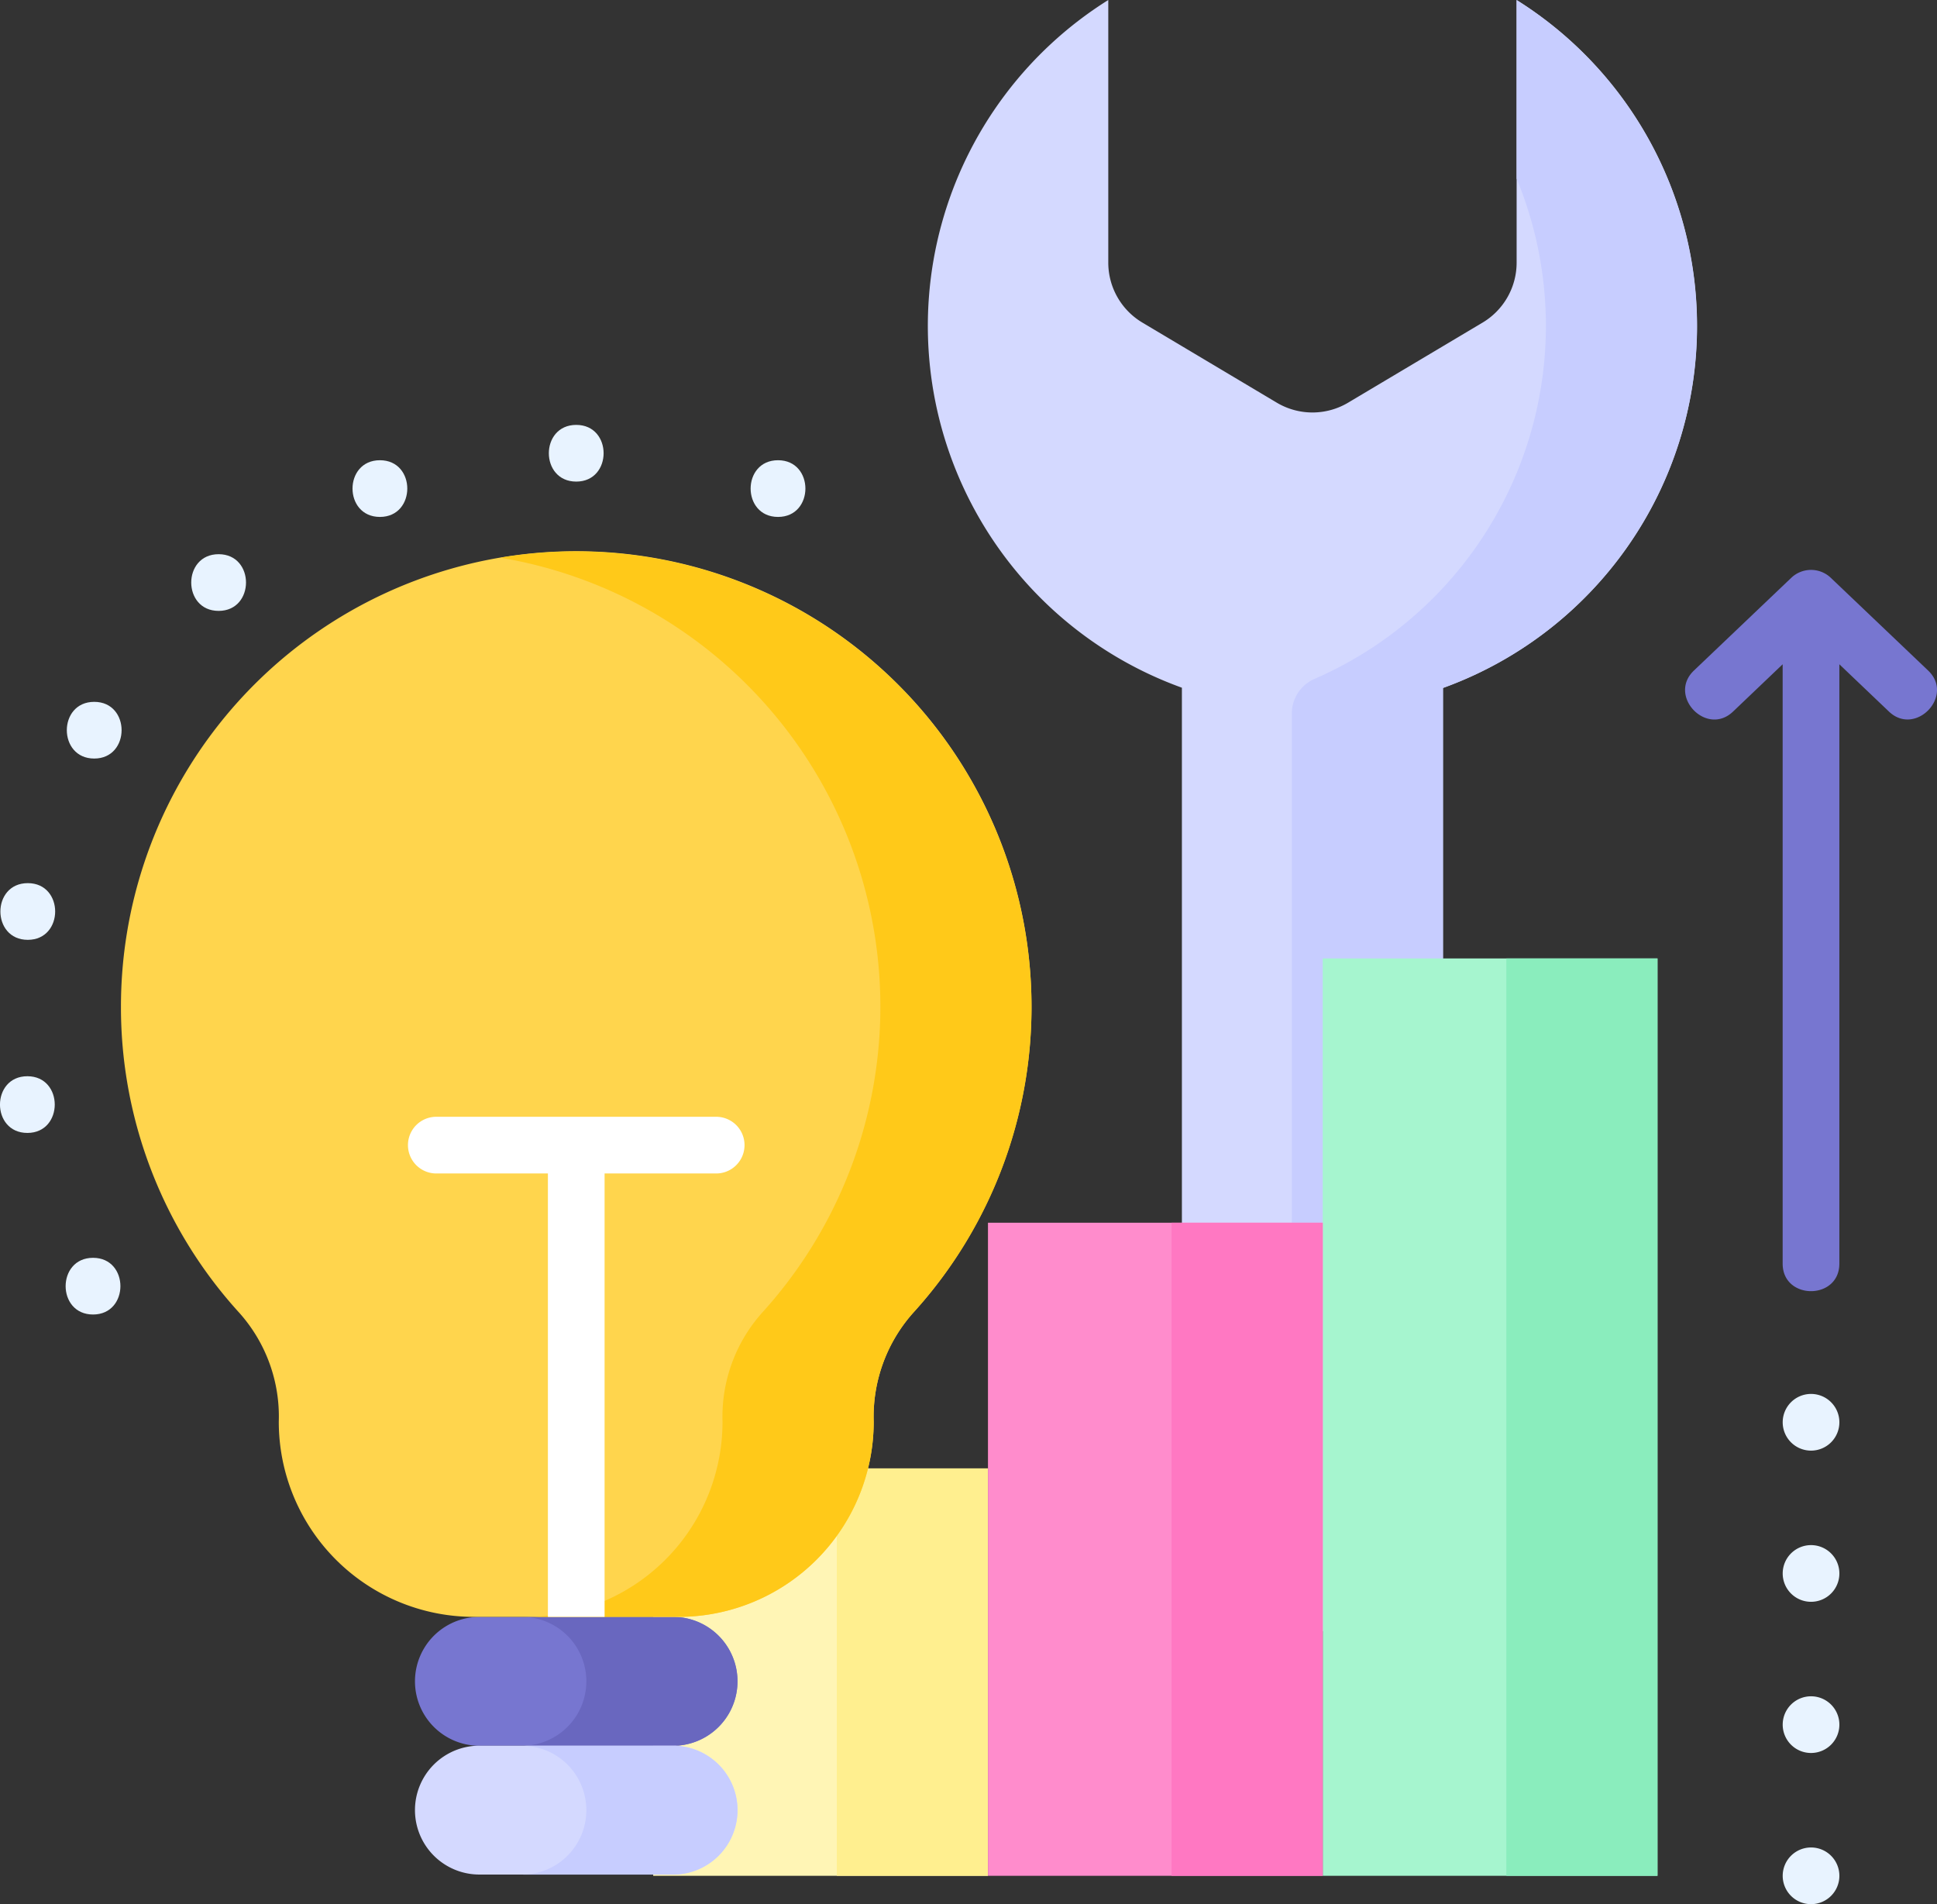
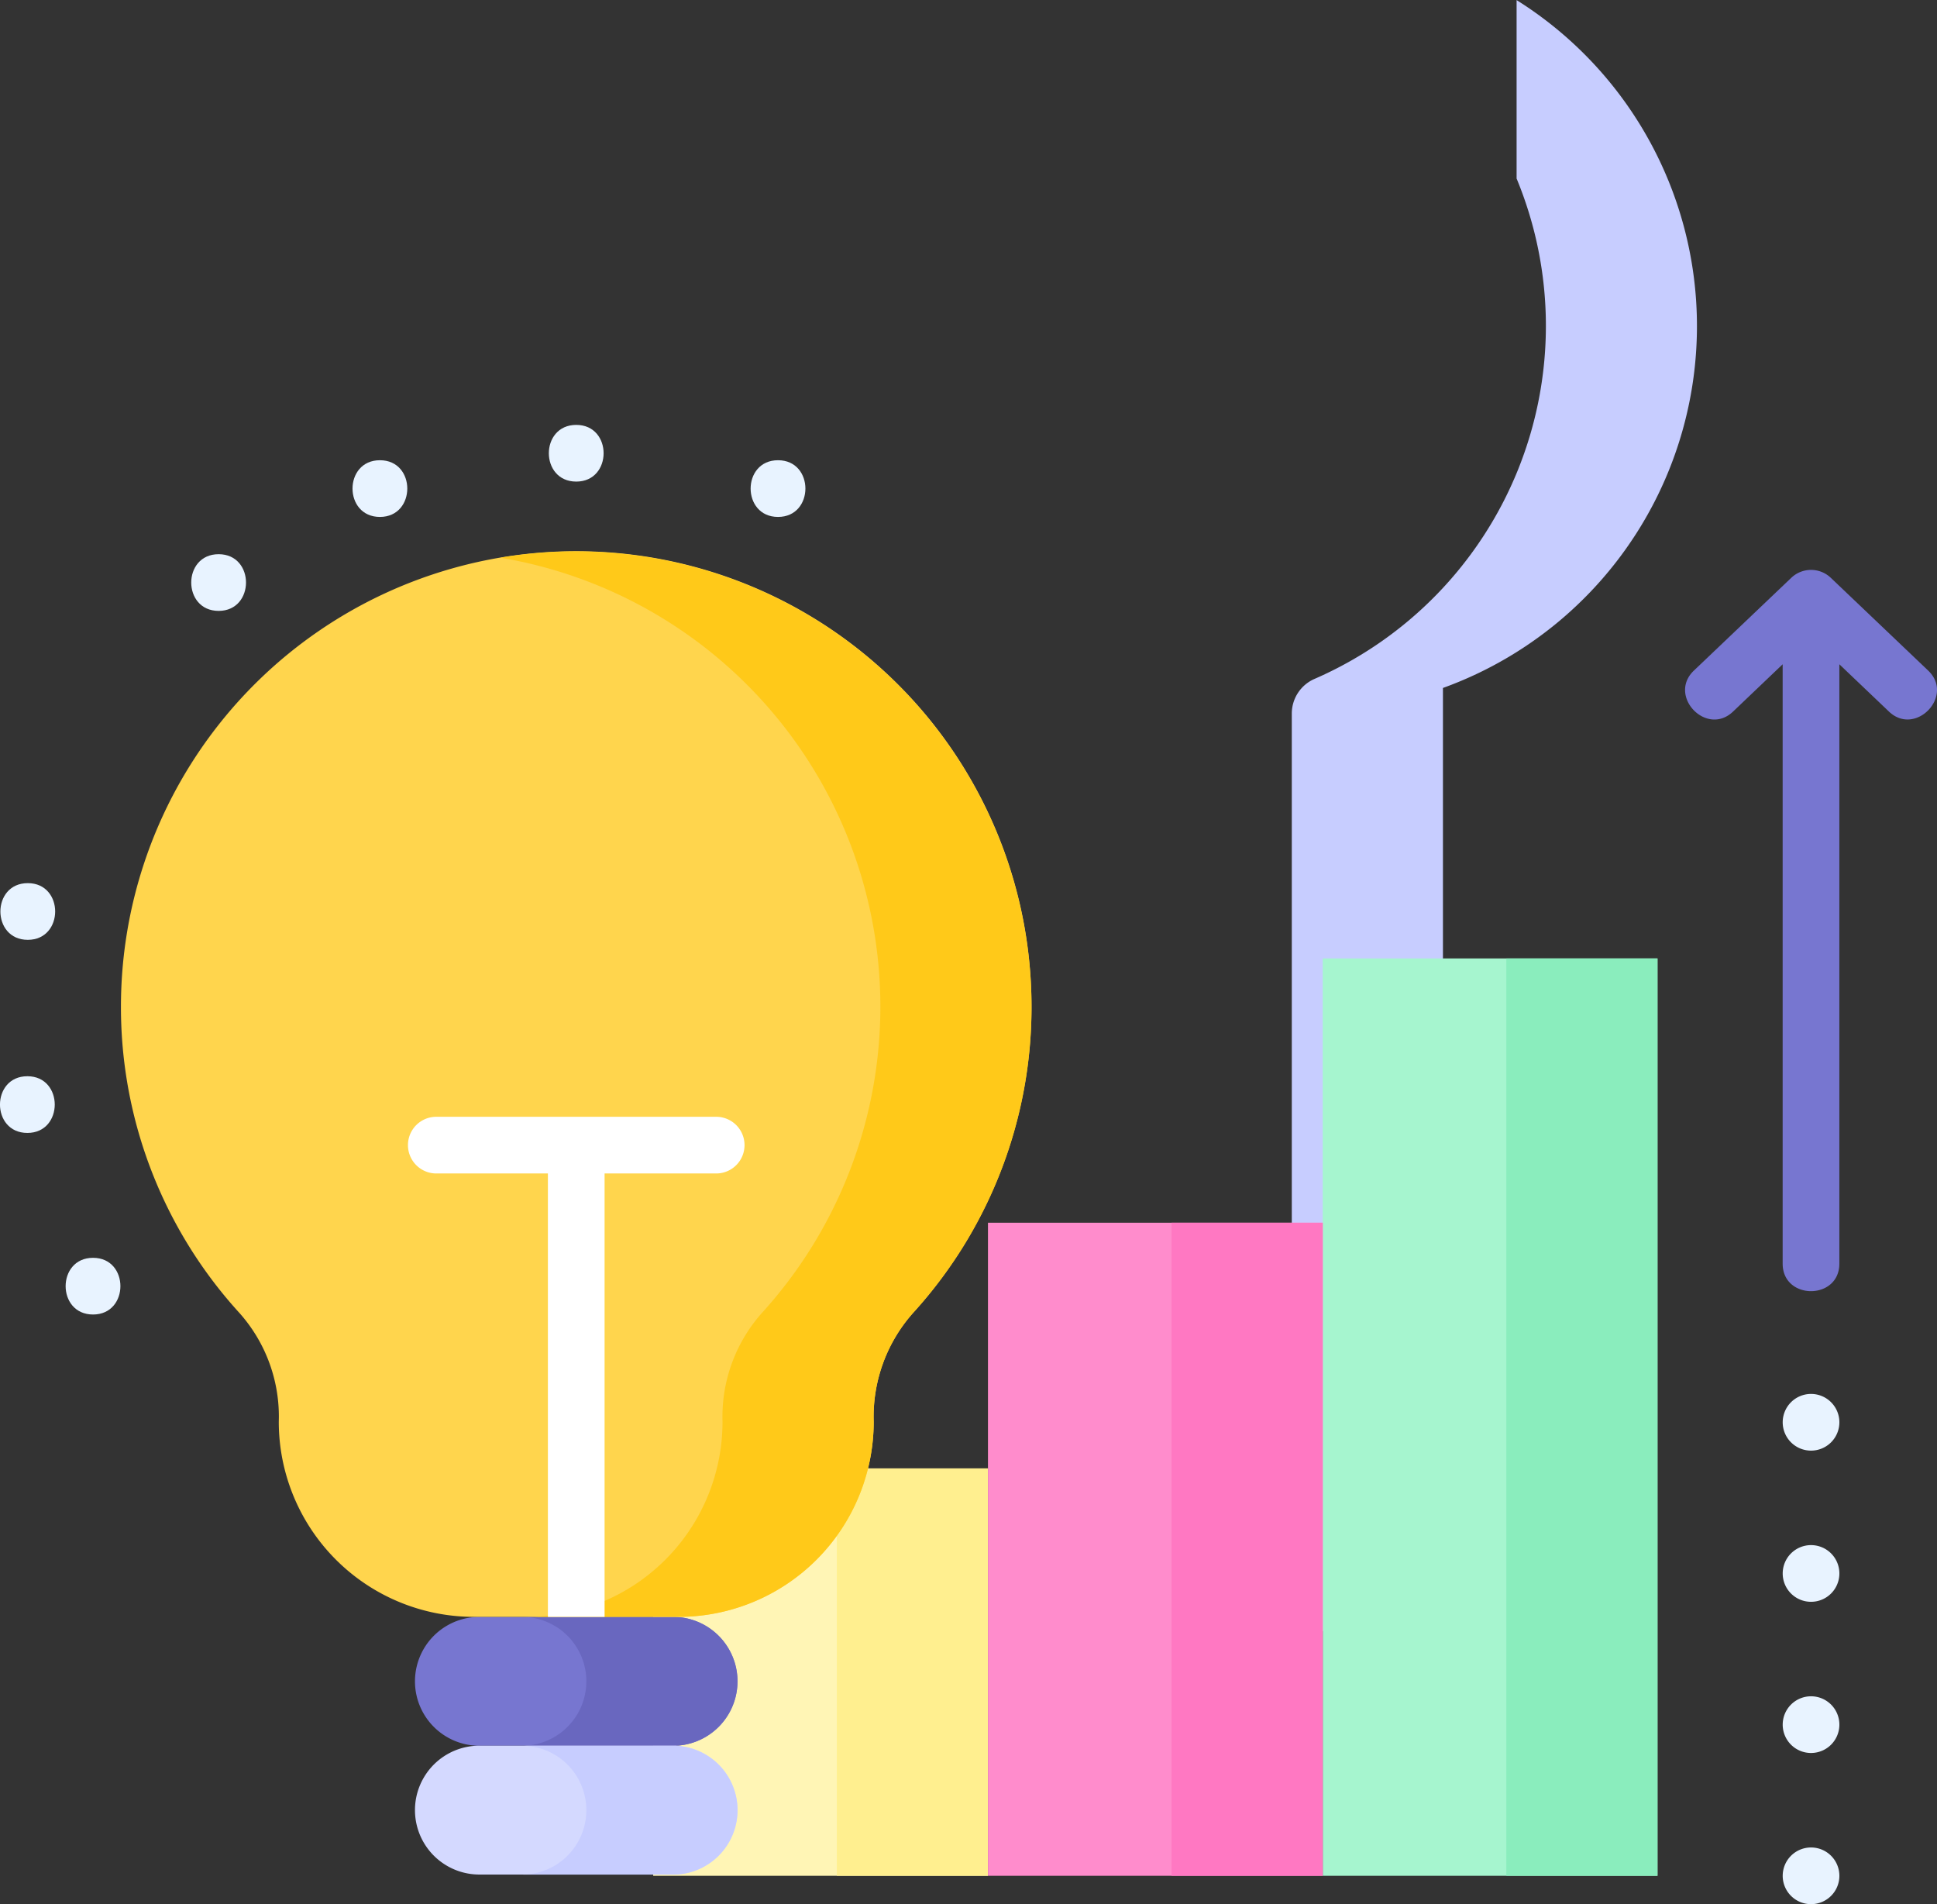
<svg xmlns="http://www.w3.org/2000/svg" width="187.287" height="184.081" viewBox="0 0 187.287 184.081">
  <rect x="0" y="0" width="187.287" height="184.081" fill="#333333" stroke="none" />
  <g id="_3930500" data-name="3930500" transform="translate(0 -4.383)">
    <g id="Group_509" data-name="Group 509" transform="translate(89.711 4.383)">
      <g id="Group_508" data-name="Group 508">
-         <path id="Path_871" data-name="Path 871" d="M319.625,35.9A37.159,37.159,0,0,0,302.178,4.383V29.771a6.746,6.746,0,0,1-3.293,5.8L285.89,43.308a6.746,6.746,0,0,1-6.906,0l-12.995-7.742a6.746,6.746,0,0,1-3.293-5.8V4.383a37.178,37.178,0,0,0,7.118,66.483v78.624a12.623,12.623,0,0,0,25.246,0v-78.6A37.2,37.2,0,0,0,319.625,35.9Z" transform="translate(-245.248 -4.383)" fill="#d4d9ff" />
-       </g>
+         </g>
    </g>
    <g id="Group_510" data-name="Group 510" transform="translate(119.591 4.383)">
      <path id="Path_872" data-name="Path 872" d="M353.983,4.383v17.26a37.222,37.222,0,0,1-19.536,48.371,3.651,3.651,0,0,0-2.2,3.347V149.49a12.606,12.606,0,0,1-5.316,10.294,12.624,12.624,0,0,0,19.93-10.294v-78.6a37.195,37.195,0,0,0,7.118-66.5Z" transform="translate(-326.935 -4.383)" fill="#c7cdff" />
    </g>
    <g id="Group_513" data-name="Group 513" transform="translate(63.158 97.038)">
      <g id="Group_512" data-name="Group 512">
        <g id="Group_511" data-name="Group 511">
          <path id="Path_873" data-name="Path 873" d="M172.659,392.459h32.368v39.384H172.659Z" transform="translate(-172.659 -343.158)" fill="#fff5b5" />
          <path id="Path_874" data-name="Path 874" d="M221.192,392.459h14.615v39.384H221.192Z" transform="translate(-203.439 -343.158)" fill="#ffef8f" />
          <path id="Path_875" data-name="Path 875" d="M349.632,257.682H382v88.685H349.632Z" transform="translate(-284.896 -257.682)" fill="#a6f5cf" />
          <path id="Path_876" data-name="Path 876" d="M398.164,257.681h14.615v88.685H398.164Z" transform="translate(-315.675 -257.681)" fill="#8aedbd" />
          <path id="Path_877" data-name="Path 877" d="M261.146,327.53h32.368v63.135H261.146Z" transform="translate(-228.778 -301.98)" fill="#ff8ccc" />
          <path id="Path_878" data-name="Path 878" d="M309.678,327.53h14.615v63.135H309.678Z" transform="translate(-259.557 -301.98)" fill="#ff78c2" />
        </g>
      </g>
    </g>
    <g id="Group_525" data-name="Group 525" transform="translate(0 45.459)">
      <g id="Group_516" data-name="Group 516" transform="translate(11.695 12.231)">
        <g id="Group_514" data-name="Group 514" transform="translate(28.429 103.004)">
          <path id="Path_879" data-name="Path 879" d="M115.917,444.156h18.728a6.228,6.228,0,1,0,0-12.457H115.917a6.228,6.228,0,1,0,0,12.457Z" transform="translate(-109.689 -431.699)" fill="#7776d0" />
          <path id="Path_880" data-name="Path 880" d="M152.575,431.7H137.96a6.228,6.228,0,0,1,0,12.457h14.615a6.228,6.228,0,1,0,0-12.457Z" transform="translate(-127.619 -431.7)" fill="#6967bf" />
          <path id="Path_881" data-name="Path 881" d="M115.917,478.2h18.728a6.228,6.228,0,1,0,0-12.457H115.917a6.228,6.228,0,1,0,0,12.457Z" transform="translate(-109.689 -453.293)" fill="#d4d9ff" />
          <path id="Path_882" data-name="Path 882" d="M152.575,465.749H137.96a6.228,6.228,0,0,1,0,12.457h14.615a6.228,6.228,0,1,0,0-12.457Z" transform="translate(-127.619 -453.294)" fill="#c7cdff" />
        </g>
        <g id="Group_515" data-name="Group 515">
          <path id="Path_883" data-name="Path 883" d="M31.971,194.129a44.021,44.021,0,1,1,76.691,29.486,15.086,15.086,0,0,0-3.909,10.627A18.869,18.869,0,0,1,85.884,253.11H66.1a18.869,18.869,0,0,1-18.869-18.868,15.041,15.041,0,0,0-3.786-10.491,43.829,43.829,0,0,1-11.474-29.621Z" transform="translate(-31.971 -150.11)" fill="#ffd54d" />
          <path id="Path_884" data-name="Path 884" d="M183.6,192.318a44.055,44.055,0,0,0-51.308-41.6,44.005,44.005,0,0,1,25.379,72.9,15.086,15.086,0,0,0-3.909,10.627A18.869,18.869,0,0,1,134.9,253.11H149.51a18.869,18.869,0,0,0,18.869-18.868,15.088,15.088,0,0,1,3.909-10.627A43.847,43.847,0,0,0,183.6,192.318Z" transform="translate(-95.597 -150.11)" fill="#ffc919" />
          <path id="Path_885" data-name="Path 885" d="M126.844,347.871V305.007h10.791a2.74,2.74,0,0,0,0-5.48H110.572a2.74,2.74,0,0,0,0,5.48h10.791v42.864Z" transform="translate(-80.082 -244.871)" fill="#fff" />
        </g>
      </g>
      <g id="Group_517" data-name="Group 517" transform="translate(53.069)">
        <path id="Path_886" data-name="Path 886" d="M147.725,122.155c3.527,0,3.532-5.481,0-5.481S144.193,122.155,147.725,122.155Z" transform="translate(-145.078 -116.674)" fill="#e8f3ff" />
      </g>
      <g id="Group_518" data-name="Group 518" transform="translate(6.347 80.521)">
        <path id="Path_887" data-name="Path 887" d="M20,342.281c3.527,0,3.532-5.481,0-5.481S16.466,342.281,20,342.281Z" transform="translate(-17.351 -336.8)" fill="#e8f3ff" />
      </g>
      <g id="Group_519" data-name="Group 519" transform="translate(0 62.967)">
        <path id="Path_888" data-name="Path 888" d="M2.647,294.292c3.527,0,3.532-5.481,0-5.481S-.885,294.292,2.647,294.292Z" transform="translate(0 -288.811)" fill="#e8f3ff" />
      </g>
      <g id="Group_520" data-name="Group 520" transform="translate(0.04 44.3)">
        <path id="Path_889" data-name="Path 889" d="M2.757,243.262c3.527,0,3.532-5.481,0-5.481S-.775,243.262,2.757,243.262Z" transform="translate(-0.11 -237.781)" fill="#e8f3ff" />
      </g>
      <g id="Group_521" data-name="Group 521" transform="translate(6.463 26.774)">
-         <path id="Path_890" data-name="Path 890" d="M20.314,195.348c3.527,0,3.532-5.481,0-5.481S16.782,195.348,20.314,195.348Z" transform="translate(-17.667 -189.867)" fill="#e8f3ff" />
-       </g>
+         </g>
      <g id="Group_522" data-name="Group 522" transform="translate(18.492 12.5)">
        <path id="Path_891" data-name="Path 891" d="M53.2,156.327c3.527,0,3.532-5.481,0-5.481S49.668,156.327,53.2,156.327Z" transform="translate(-50.553 -150.846)" fill="#e8f3ff" />
      </g>
      <g id="Group_523" data-name="Group 523" transform="translate(34.087 3.419)">
        <path id="Path_892" data-name="Path 892" d="M95.832,131.5c3.527,0,3.532-5.481,0-5.481S92.3,131.5,95.832,131.5Z" transform="translate(-93.185 -126.022)" fill="#e8f3ff" />
      </g>
      <g id="Group_524" data-name="Group 524" transform="translate(72.58 3.419)">
        <path id="Path_893" data-name="Path 893" d="M201.064,131.5c3.527,0,3.532-5.481,0-5.481S197.532,131.5,201.064,131.5Z" transform="translate(-198.417 -126.022)" fill="#e8f3ff" />
      </g>
    </g>
    <g id="Group_526" data-name="Group 526" transform="translate(162.928 59.478)">
      <path id="Path_894" data-name="Path 894" d="M471.212,419.359a2.74,2.74,0,1,1,2.74,2.74A2.739,2.739,0,0,1,471.212,419.359Zm0-14.615a2.74,2.74,0,1,1,2.74,2.74A2.739,2.739,0,0,1,471.212,404.744Zm0-14.615a2.74,2.74,0,1,1,2.74,2.74A2.739,2.739,0,0,1,471.212,390.129Zm0-14.615a2.74,2.74,0,1,1,2.74,2.74A2.739,2.739,0,0,1,471.212,375.514Z" transform="translate(-461.772 -293.113)" fill="#e8f3ff" />
      <path id="Path_895" data-name="Path 895" d="M468.909,164.73l-9.428-8.98a2.771,2.771,0,0,0-3.791,0l-9.428,8.98c-2.565,2.444,1.214,6.412,3.78,3.969l4.8-4.575v57.945c0,3.543,5.481,3.543,5.481,0V164.124l4.8,4.575C467.681,171.129,471.483,167.182,468.909,164.73Z" transform="translate(-445.406 -155.001)" fill="#7776d0" />
    </g>
  </g>
</svg>